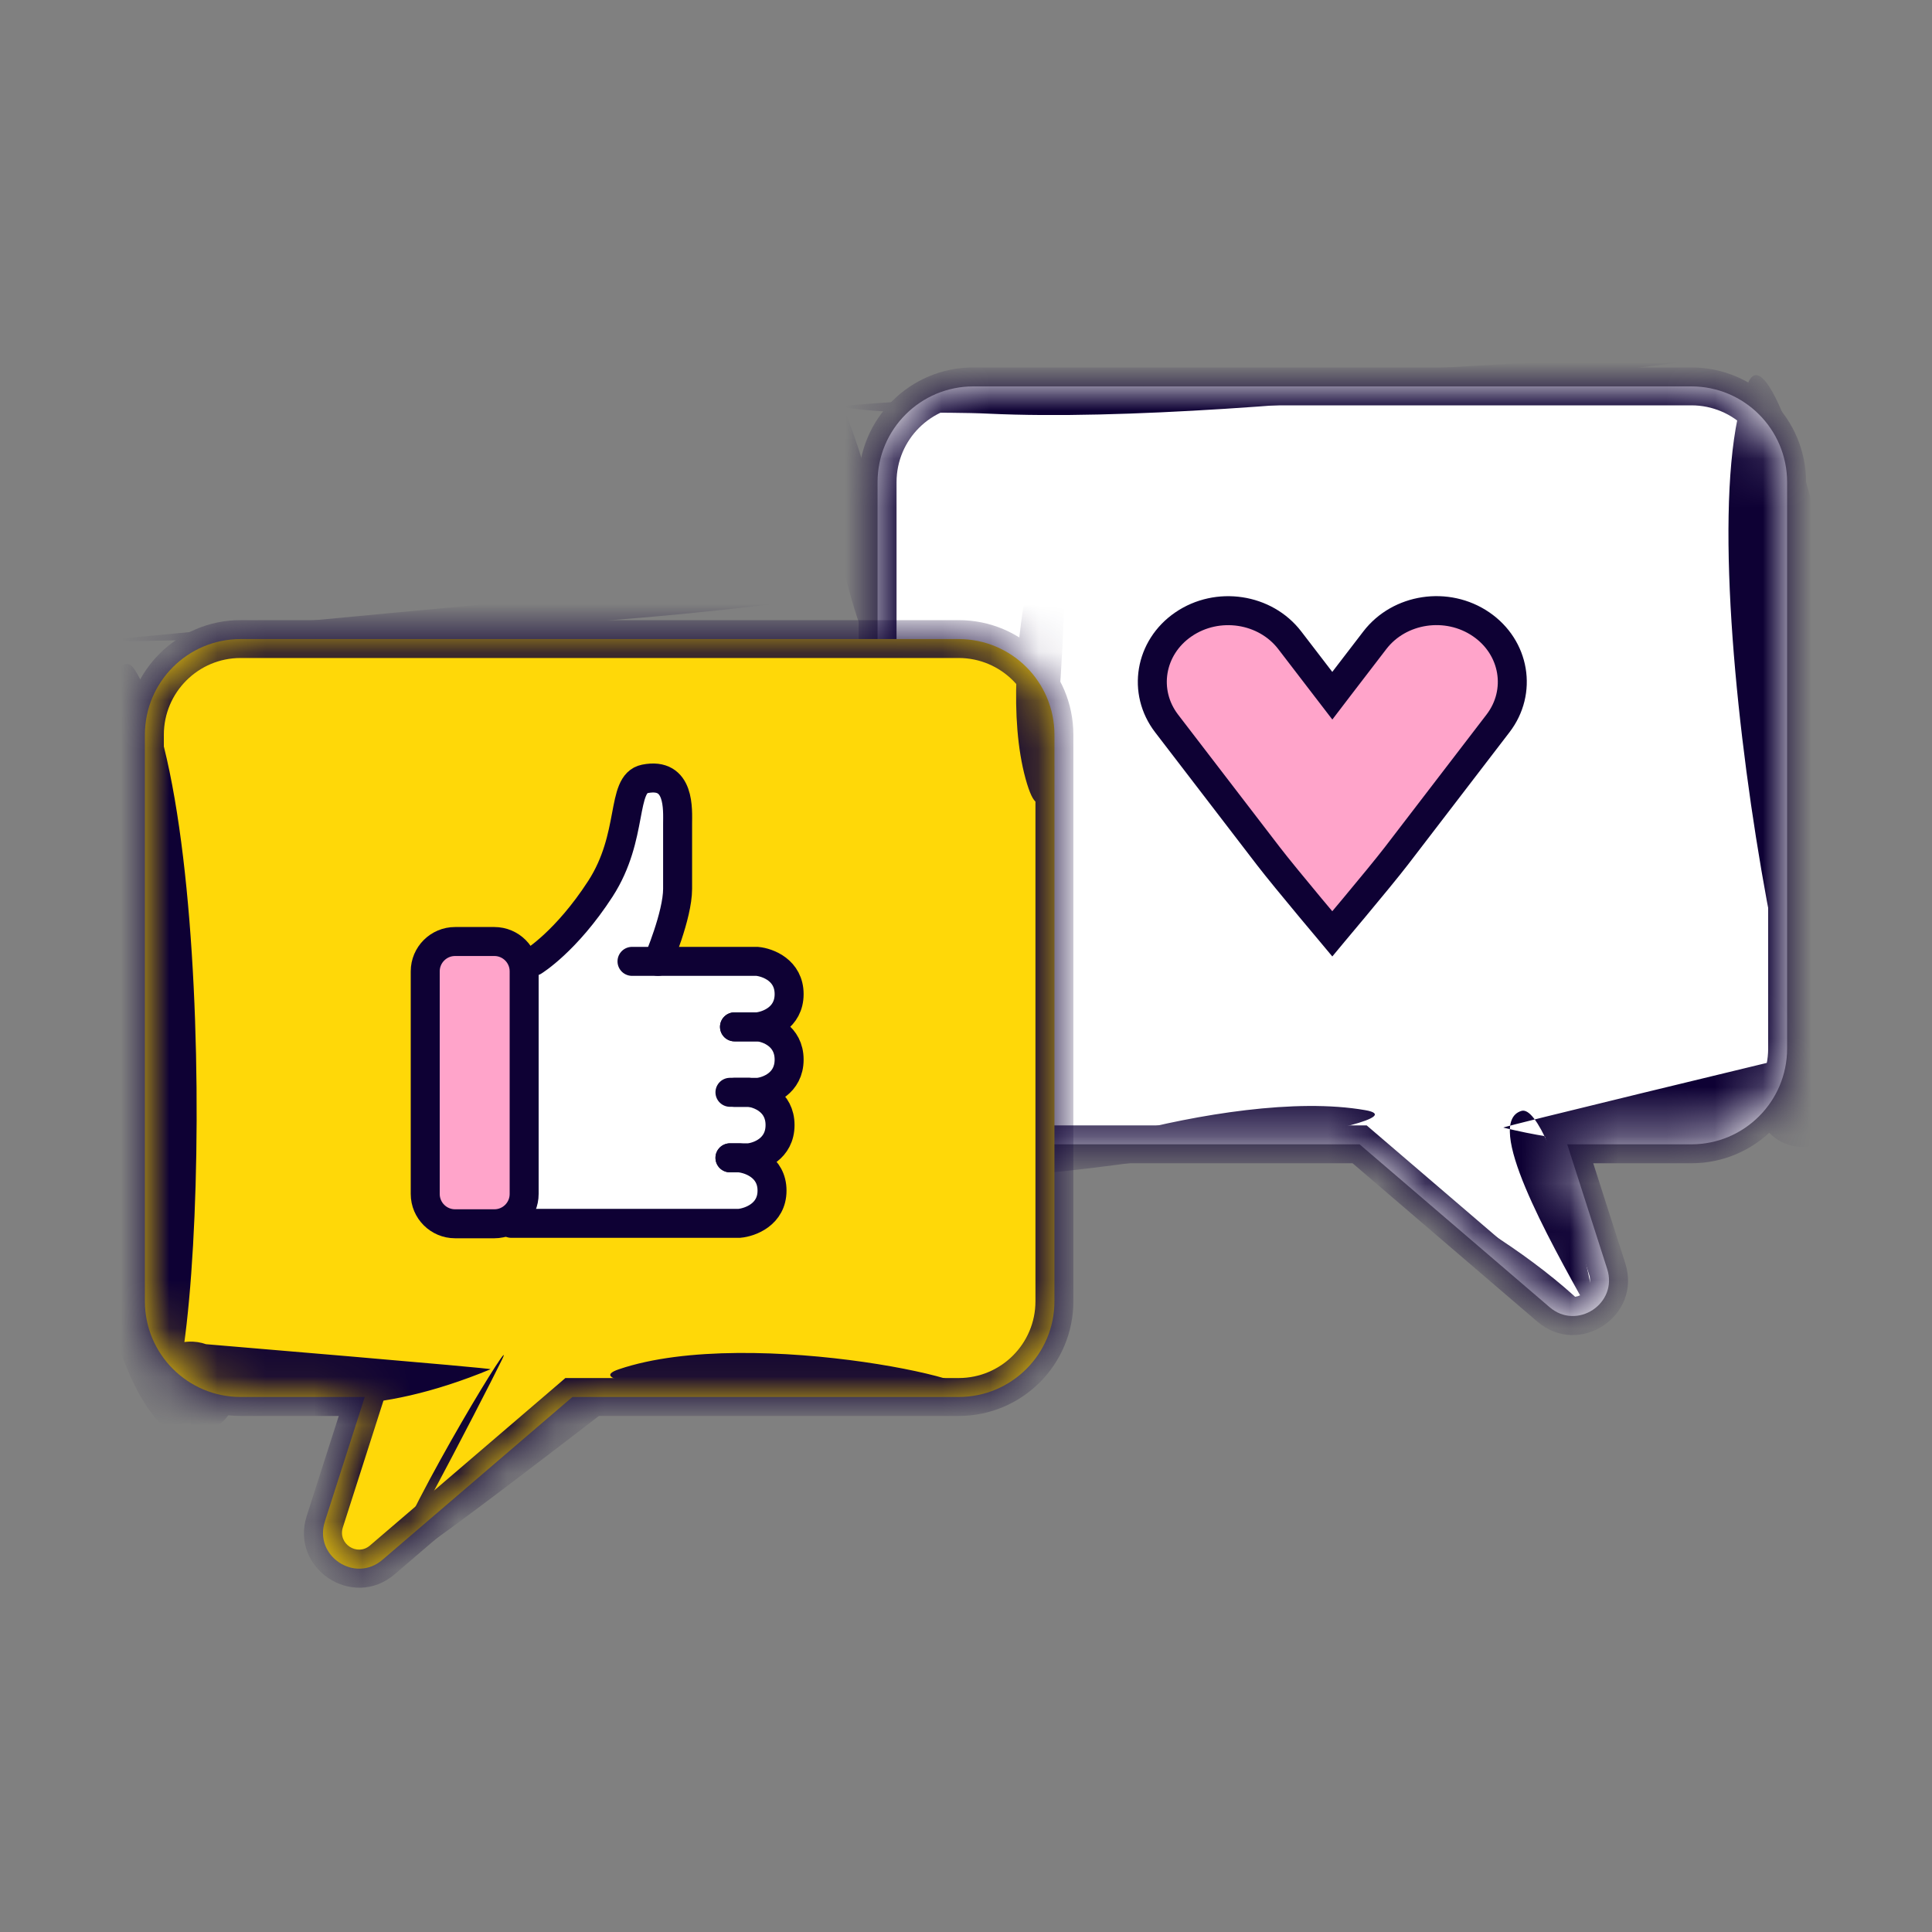
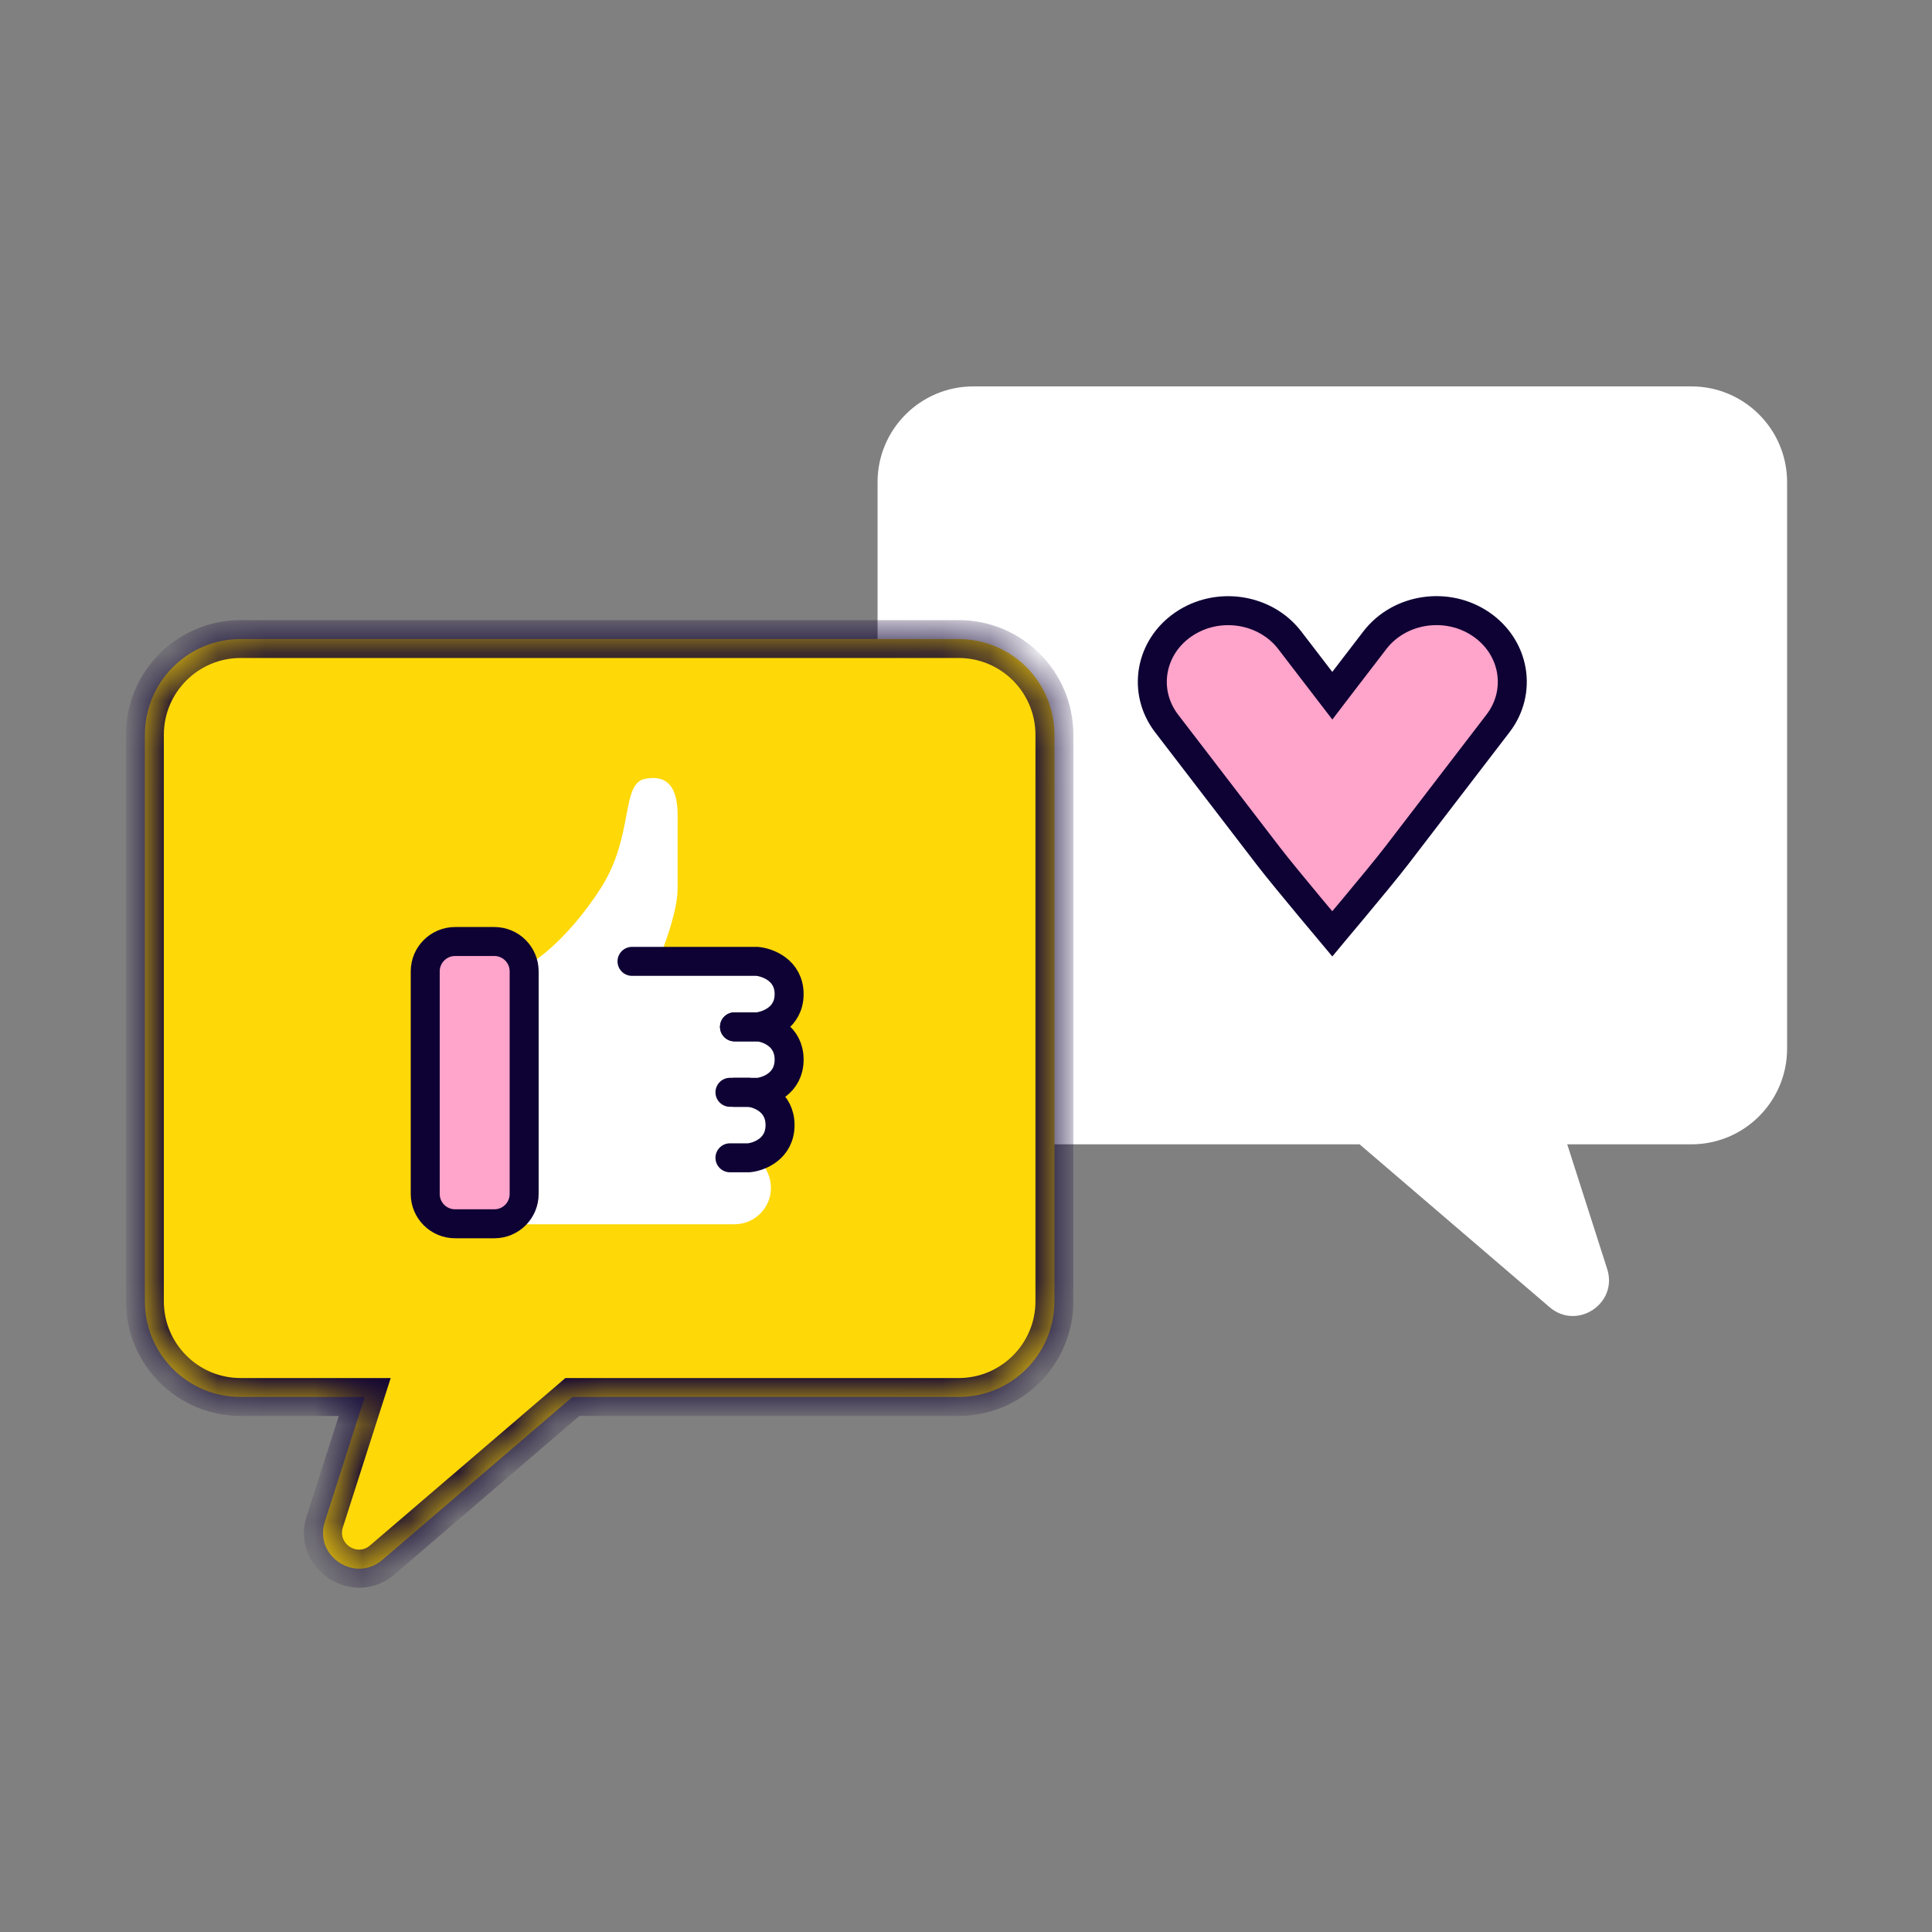
<svg xmlns="http://www.w3.org/2000/svg" width="40" height="40" viewBox="0 0 40 40" fill="none">
  <rect x="0" y="0" width="40" height="40" fill="#808080" stroke="none" />
  <path fill-rule="evenodd" clip-rule="evenodd" d="M35.018 8C36.112 8 37 8.888 37 9.982V21.71C37 22.805 36.112 23.692 35.018 23.692H32.448L33.275 26.273C33.504 26.986 32.652 27.552 32.083 27.064L28.149 23.692H20.152C19.057 23.692 18.169 22.805 18.169 21.71V9.982C18.169 8.888 19.057 8 20.152 8H35.018Z" fill="white" />
  <mask id="mask0_957_6995" style="mask-type:luminance" maskUnits="userSpaceOnUse" x="18" y="8" width="19" height="20">
    <path fill-rule="evenodd" clip-rule="evenodd" d="M35.018 8C36.112 8 37 8.888 37 9.982V21.71C37 22.805 36.112 23.692 35.018 23.692H32.448L33.275 26.273C33.504 26.986 32.652 27.552 32.083 27.064L28.149 23.692H20.152C19.057 23.692 18.169 22.805 18.169 21.71V9.982C18.169 8.888 19.057 8 20.152 8H35.018Z" fill="white" />
  </mask>
  <g mask="url(#mask0_957_6995)">
-     <path d="M32.449 23.692L32.075 23.812L31.911 23.3H32.449V23.692ZM28.15 23.692V23.3H28.295L28.405 23.394L28.15 23.692ZM36.608 9.982C36.608 9.104 35.896 8.392 35.018 8.392V7.607C36.33 7.607 37.393 8.671 37.393 9.982H36.608ZM36.608 21.71V9.982H37.393V21.71H36.608ZM35.018 23.3C35.896 23.3 36.608 22.588 36.608 21.71H37.393C37.393 23.021 36.33 24.084 35.018 24.084V23.3ZM32.449 23.3H35.018V24.084H32.449V23.3ZM32.902 26.392L32.075 23.812L32.822 23.572L33.649 26.153L32.902 26.392ZM32.339 26.766C32.608 26.996 33.01 26.729 32.902 26.392L33.649 26.153C33.998 27.243 32.698 28.107 31.828 27.362L32.339 26.766ZM28.405 23.394L32.339 26.766L31.828 27.362L27.894 23.99L28.405 23.394ZM20.152 23.3H28.15V24.084H20.152V23.3ZM18.562 21.71C18.562 22.588 19.274 23.3 20.152 23.3V24.084C18.84 24.084 17.777 23.021 17.777 21.71H18.562ZM18.562 9.982V21.71H17.777V9.982H18.562ZM20.152 8.392C19.274 8.392 18.562 9.104 18.562 9.982H17.777C17.777 8.671 18.84 7.607 20.152 7.607V8.392ZM35.018 8.392H20.152V7.607H35.018V8.392Z" fill="#0E0134" />
-     <path d="M18.315 12.954C18.027 15.427 16.719 8.468 16.692 7.696C16.636 6.134 18.612 10.396 18.315 12.954ZM17.396 8.419C17.055 8.359 37.044 7.182 36.943 7.202C36.859 7.22 25.979 8.824 20.478 8.565C19.478 8.518 18.385 8.591 17.396 8.419ZM36.193 7.926C36.948 6.155 40.178 19.669 38.177 23.216C37.359 24.667 34.801 11.19 36.193 7.926ZM37.319 21.824C37.849 21.824 38.279 22.254 38.279 22.785C38.279 23.315 37.849 23.745 37.319 23.745C36.788 23.745 36.358 23.315 36.358 22.785C36.358 22.254 36.788 21.824 37.319 21.824ZM36.87 21.936C37.573 21.635 36.183 24.581 31.126 23.346C31.071 23.333 36.865 21.938 36.87 21.936ZM31.5 23C30.71 23.238 32.05 25.627 32.878 27.114C33.406 28.062 32.135 22.809 31.5 23ZM32.798 27.022C33.529 27.72 28.546 24.341 27.995 24.071C27.396 23.777 30.684 25.005 32.798 27.022ZM28.268 22.985C29.744 23.245 22.468 24.258 21.438 24.3C20.105 24.355 25.385 22.478 28.268 22.985Z" fill="#0E0134" />
-   </g>
+     </g>
  <path fill-rule="evenodd" clip-rule="evenodd" d="M4.982 13.231C3.888 13.231 3 14.118 3 15.213V26.941C3 28.036 3.888 28.923 4.982 28.923H7.552L6.725 31.504C6.497 32.217 7.348 32.783 7.917 32.295L11.851 28.923H19.848C20.943 28.923 21.831 28.036 21.831 26.941V15.213C21.831 14.118 20.943 13.231 19.848 13.231H4.982Z" fill="#FFD808" />
  <mask id="mask1_957_6995" style="mask-type:luminance" maskUnits="userSpaceOnUse" x="3" y="13" width="19" height="20">
    <path fill-rule="evenodd" clip-rule="evenodd" d="M4.982 13.231C3.888 13.231 3 14.118 3 15.213V26.941C3 28.036 3.888 28.923 4.982 28.923H7.552L6.725 31.504C6.497 32.217 7.348 32.783 7.917 32.295L11.851 28.923H19.848C20.943 28.923 21.831 28.036 21.831 26.941V15.213C21.831 14.118 20.943 13.231 19.848 13.231H4.982Z" fill="white" />
  </mask>
  <g mask="url(#mask1_957_6995)">
    <path d="M7.552 28.924L7.925 29.043L8.089 28.531H7.552V28.924ZM11.851 28.924V28.531H11.705L11.595 28.626L11.851 28.924ZM3.392 15.214C3.392 14.335 4.104 13.623 4.982 13.623V12.839C3.671 12.839 2.607 13.902 2.607 15.214H3.392ZM3.392 26.941V15.214H2.607V26.941H3.392ZM4.982 28.531C4.104 28.531 3.392 27.819 3.392 26.941H2.607C2.607 28.253 3.671 29.316 4.982 29.316V28.531ZM7.552 28.531H4.982V29.316H7.552V28.531ZM7.098 31.624L7.925 29.043L7.178 28.804L6.351 31.384L7.098 31.624ZM7.661 31.997C7.393 32.228 6.991 31.961 7.098 31.624L6.351 31.384C6.002 32.475 7.303 33.338 8.172 32.593L7.661 31.997ZM11.595 28.626L7.661 31.997L8.172 32.593L12.106 29.221L11.595 28.626ZM19.848 28.531H11.851V29.316H19.848V28.531ZM21.438 26.941C21.438 27.819 20.726 28.531 19.848 28.531V29.316C21.16 29.316 22.223 28.253 22.223 26.941H21.438ZM21.438 15.214V26.941H22.223V15.214H21.438ZM19.848 13.623C20.726 13.623 21.438 14.335 21.438 15.214H22.223C22.223 13.902 21.16 12.839 19.848 12.839V13.623ZM4.982 13.623H19.848V12.839H4.982V13.623Z" fill="#0E0134" />
-     <path d="M21.234 16.125C21.895 18.526 22.128 11.448 22.037 10.681C21.854 9.13 20.55 13.643 21.234 16.125ZM21.451 11.503C21.779 11.392 1.844 13.274 1.946 13.28C2.033 13.284 13.03 13.211 18.427 12.118C19.408 11.919 20.5 11.824 21.451 11.503ZM2.798 13.88C1.782 12.245 0.649 26.094 3.167 29.295C4.197 30.604 4.671 16.894 2.798 13.88ZM3.803 27.788C3.279 27.869 2.92 28.359 3 28.884C3.081 29.408 3.572 29.767 4.096 29.686C4.62 29.606 4.98 29.115 4.899 28.591C4.818 28.067 4.328 27.707 3.803 27.788ZM4.264 27.83C3.523 27.64 5.346 30.34 10.156 28.349C10.208 28.327 4.269 27.831 4.264 27.83ZM10.39 28.156C10.752 27.414 8.602 30.895 8.01 32.491C7.633 33.509 10.002 28.953 10.39 28.156ZM8.075 32.388C7.459 33.189 12.857 28.939 13.36 28.588C13.908 28.206 9.857 30.073 8.075 32.388ZM12.814 28.349C11.394 28.83 18.852 28.981 19.877 28.865C21.202 28.716 15.586 27.408 12.814 28.349Z" fill="#0E0134" />
  </g>
  <path fill-rule="evenodd" clip-rule="evenodd" d="M14.03 16.999C14.033 16.672 14.041 15.987 13.351 16.126C13.101 16.177 13.047 16.469 12.968 16.883C12.889 17.305 12.786 17.852 12.43 18.402C11.824 19.338 11.238 19.775 11.085 19.879H10.871V21.199V21.387V22.518V22.707V23.838V24.027V25.347H15.207C15.624 25.347 15.961 25.009 15.961 24.593C15.961 24.342 15.839 24.12 15.651 23.983C15.942 23.878 16.15 23.6 16.15 23.273C16.15 23.022 16.028 22.8 15.84 22.663C16.13 22.558 16.339 22.28 16.339 21.953C16.339 21.669 16.182 21.422 15.95 21.293C16.182 21.164 16.339 20.917 16.339 20.633C16.339 20.217 16.001 19.879 15.584 19.879H13.633C13.697 19.725 14.029 18.899 14.029 18.402V17.808V17.06C14.029 17.042 14.029 17.021 14.03 16.999Z" fill="white" />
  <path d="M10.235 19.493H9.422C9.081 19.493 8.804 19.77 8.804 20.11V24.72C8.804 25.061 9.081 25.337 9.422 25.337H10.235C10.576 25.337 10.852 25.061 10.852 24.72V20.11C10.852 19.77 10.576 19.493 10.235 19.493Z" fill="#FFA4CA" stroke="#0E0134" stroke-width="0.6" />
  <path d="M13.085 19.904H15.676C15.897 19.925 16.338 20.089 16.338 20.582C16.338 21.075 15.897 21.239 15.676 21.26H15.207" stroke="#0E0134" stroke-width="0.6" stroke-linecap="round" />
  <path d="M15.207 21.26H15.693C15.908 21.28 16.338 21.445 16.338 21.938C16.338 22.431 15.908 22.595 15.693 22.616H15.207" stroke="#0E0134" stroke-width="0.6" stroke-linecap="round" />
  <path d="M15.113 22.615H15.504C15.719 22.636 16.15 22.8 16.15 23.293C16.15 23.786 15.719 23.95 15.504 23.971H15.113" stroke="#0E0134" stroke-width="0.6" stroke-linecap="round" />
-   <path d="M15.113 23.972H15.306C15.532 23.992 15.984 24.156 15.984 24.65C15.984 25.143 15.532 25.307 15.306 25.328H10.587" stroke="#0E0134" stroke-width="0.6" stroke-linecap="round" />
-   <path d="M13.622 19.904C13.622 19.904 14.029 18.952 14.029 18.402C14.029 17.997 14.029 17.808 14.029 17.808V17.06C14.029 16.768 14.087 15.977 13.351 16.126C12.848 16.228 13.135 17.312 12.43 18.402C11.724 19.491 11.047 19.904 11.047 19.904" stroke="#0E0134" stroke-width="0.6" stroke-linecap="round" />
  <path d="M27.428 14.201L27.584 14.404L27.739 14.201L28.465 13.255C28.972 12.594 29.96 12.442 30.666 12.926C31.366 13.406 31.517 14.322 31.015 14.977L28.909 17.723C28.735 17.949 28.368 18.395 28.041 18.787C27.878 18.983 27.726 19.164 27.615 19.296C27.605 19.309 27.594 19.322 27.584 19.334C27.574 19.322 27.564 19.31 27.553 19.297C27.443 19.166 27.292 18.986 27.129 18.791C26.804 18.4 26.436 17.954 26.26 17.724L24.153 14.978C23.651 14.323 23.802 13.406 24.502 12.927C25.209 12.443 26.196 12.595 26.703 13.256L27.428 14.201Z" fill="#FFA4CA" stroke="#0E0134" stroke-width="0.6" />
</svg>